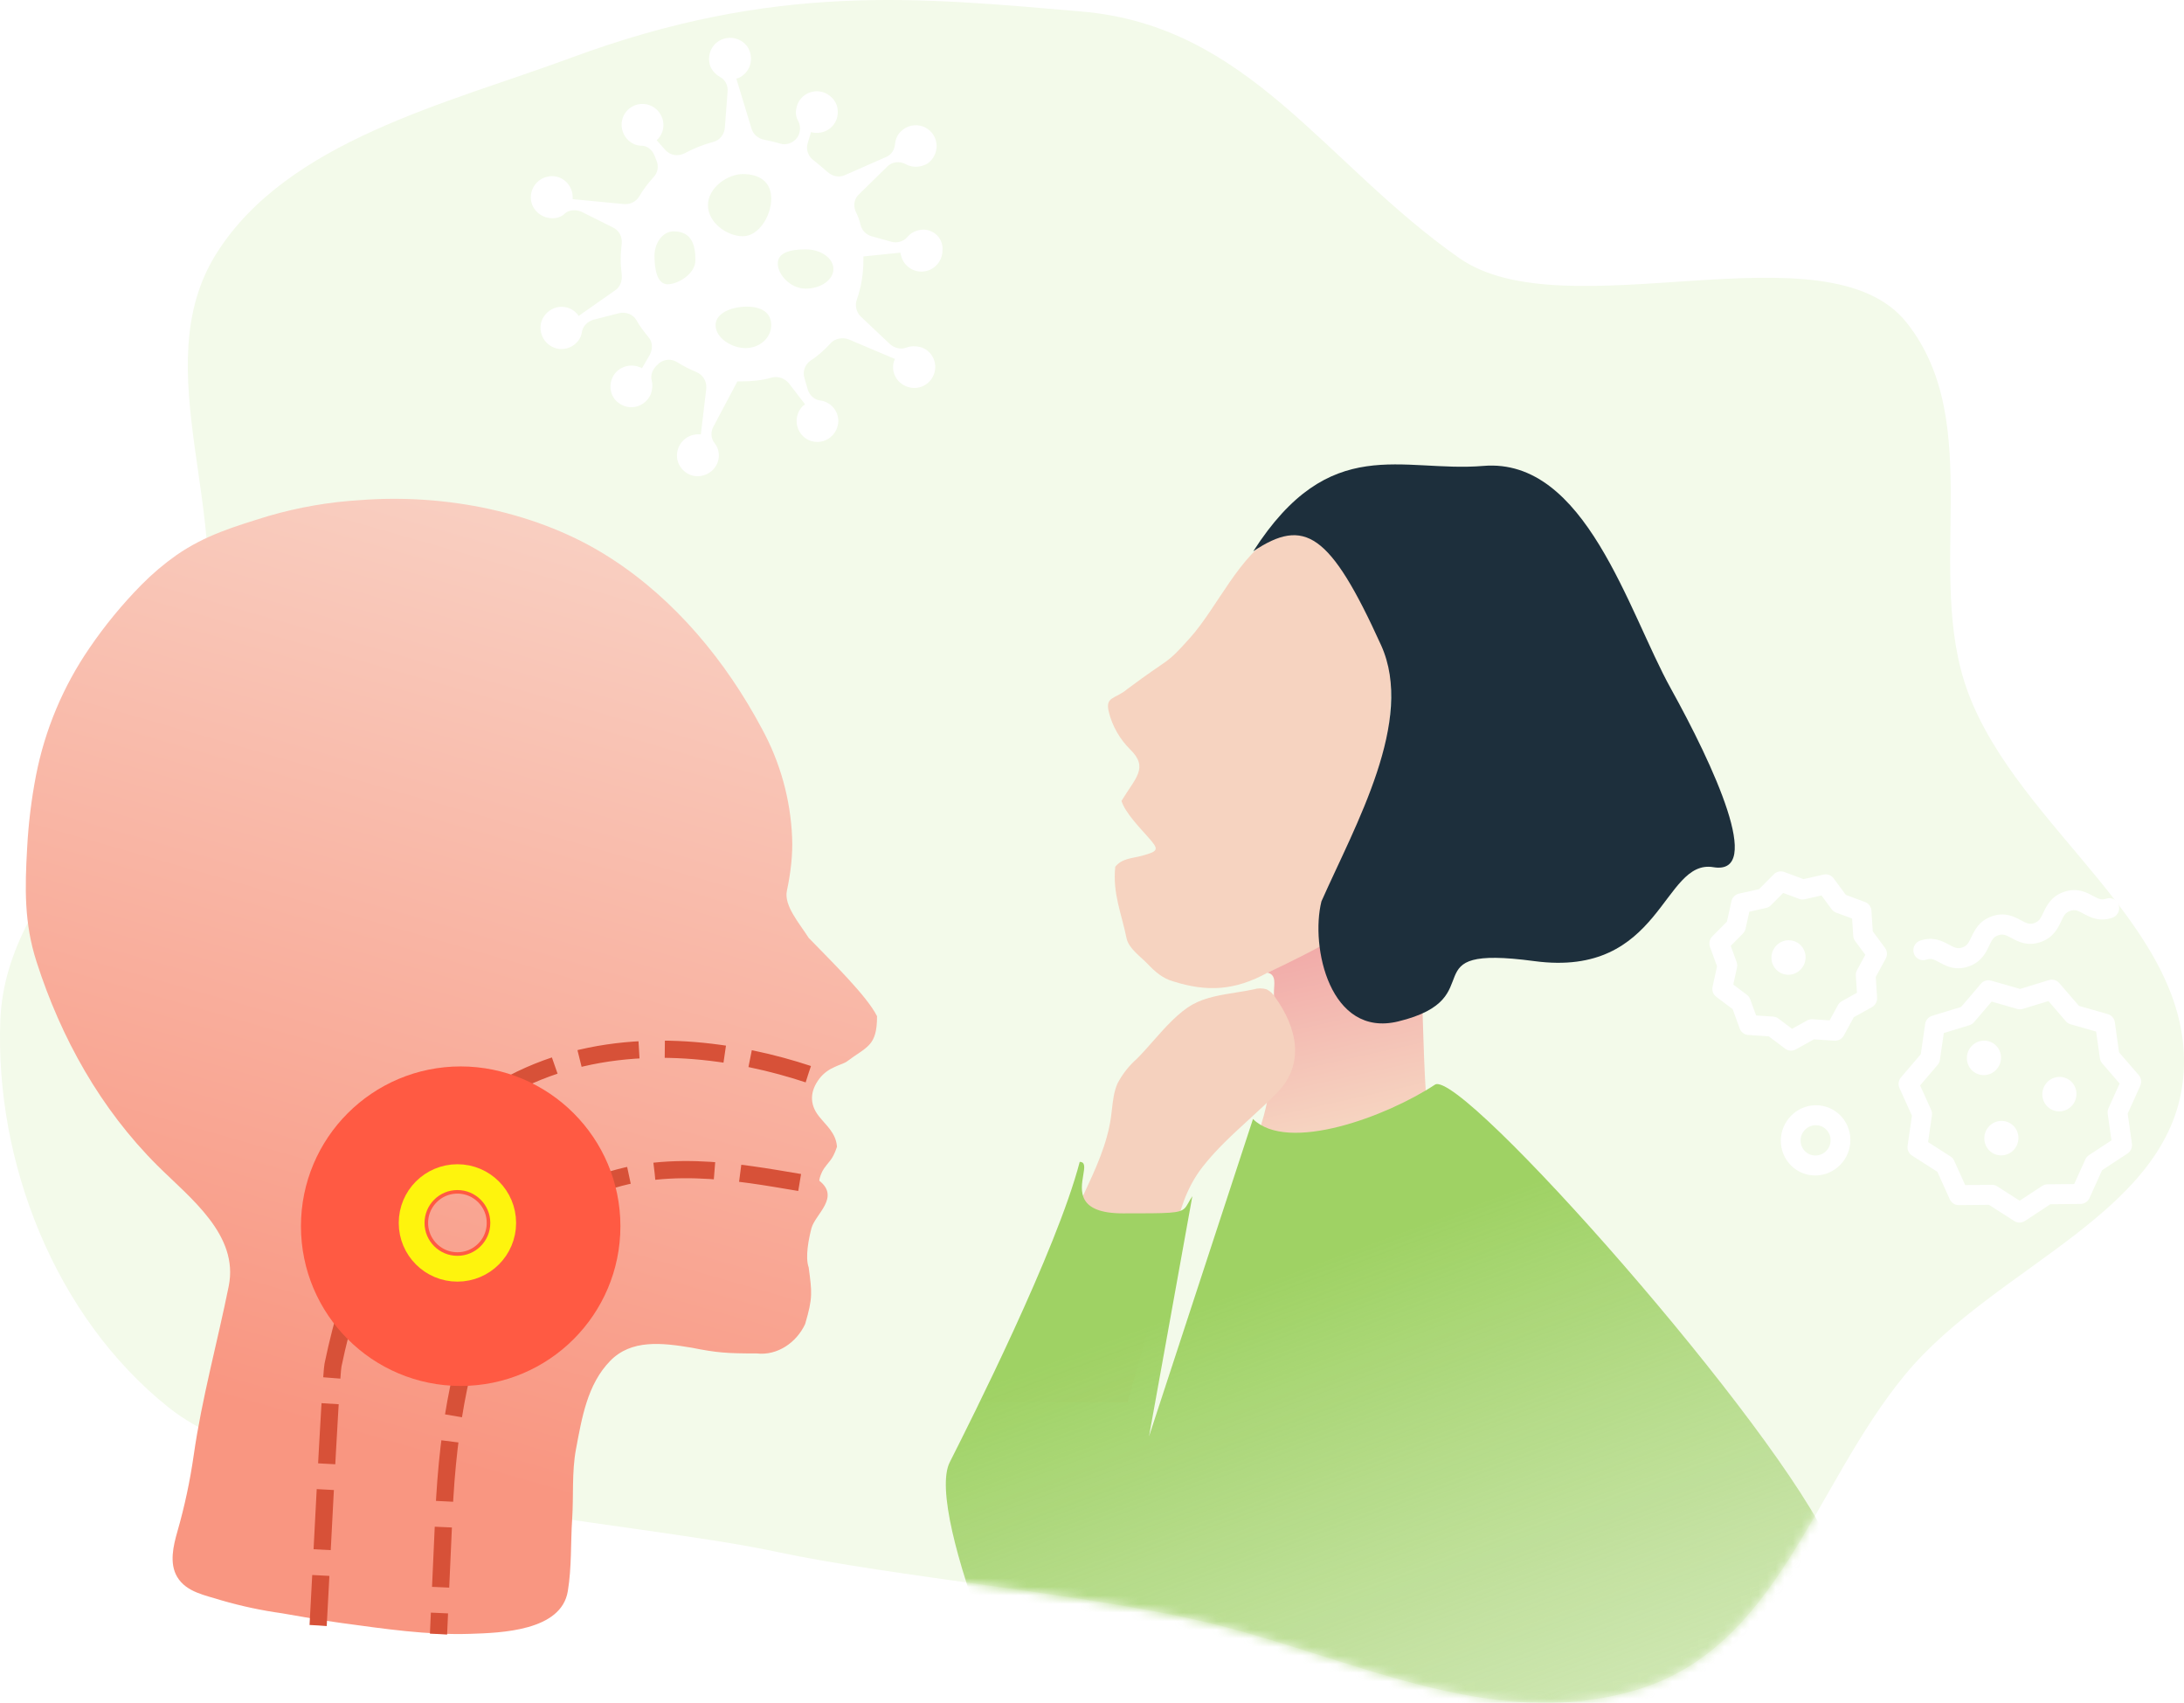
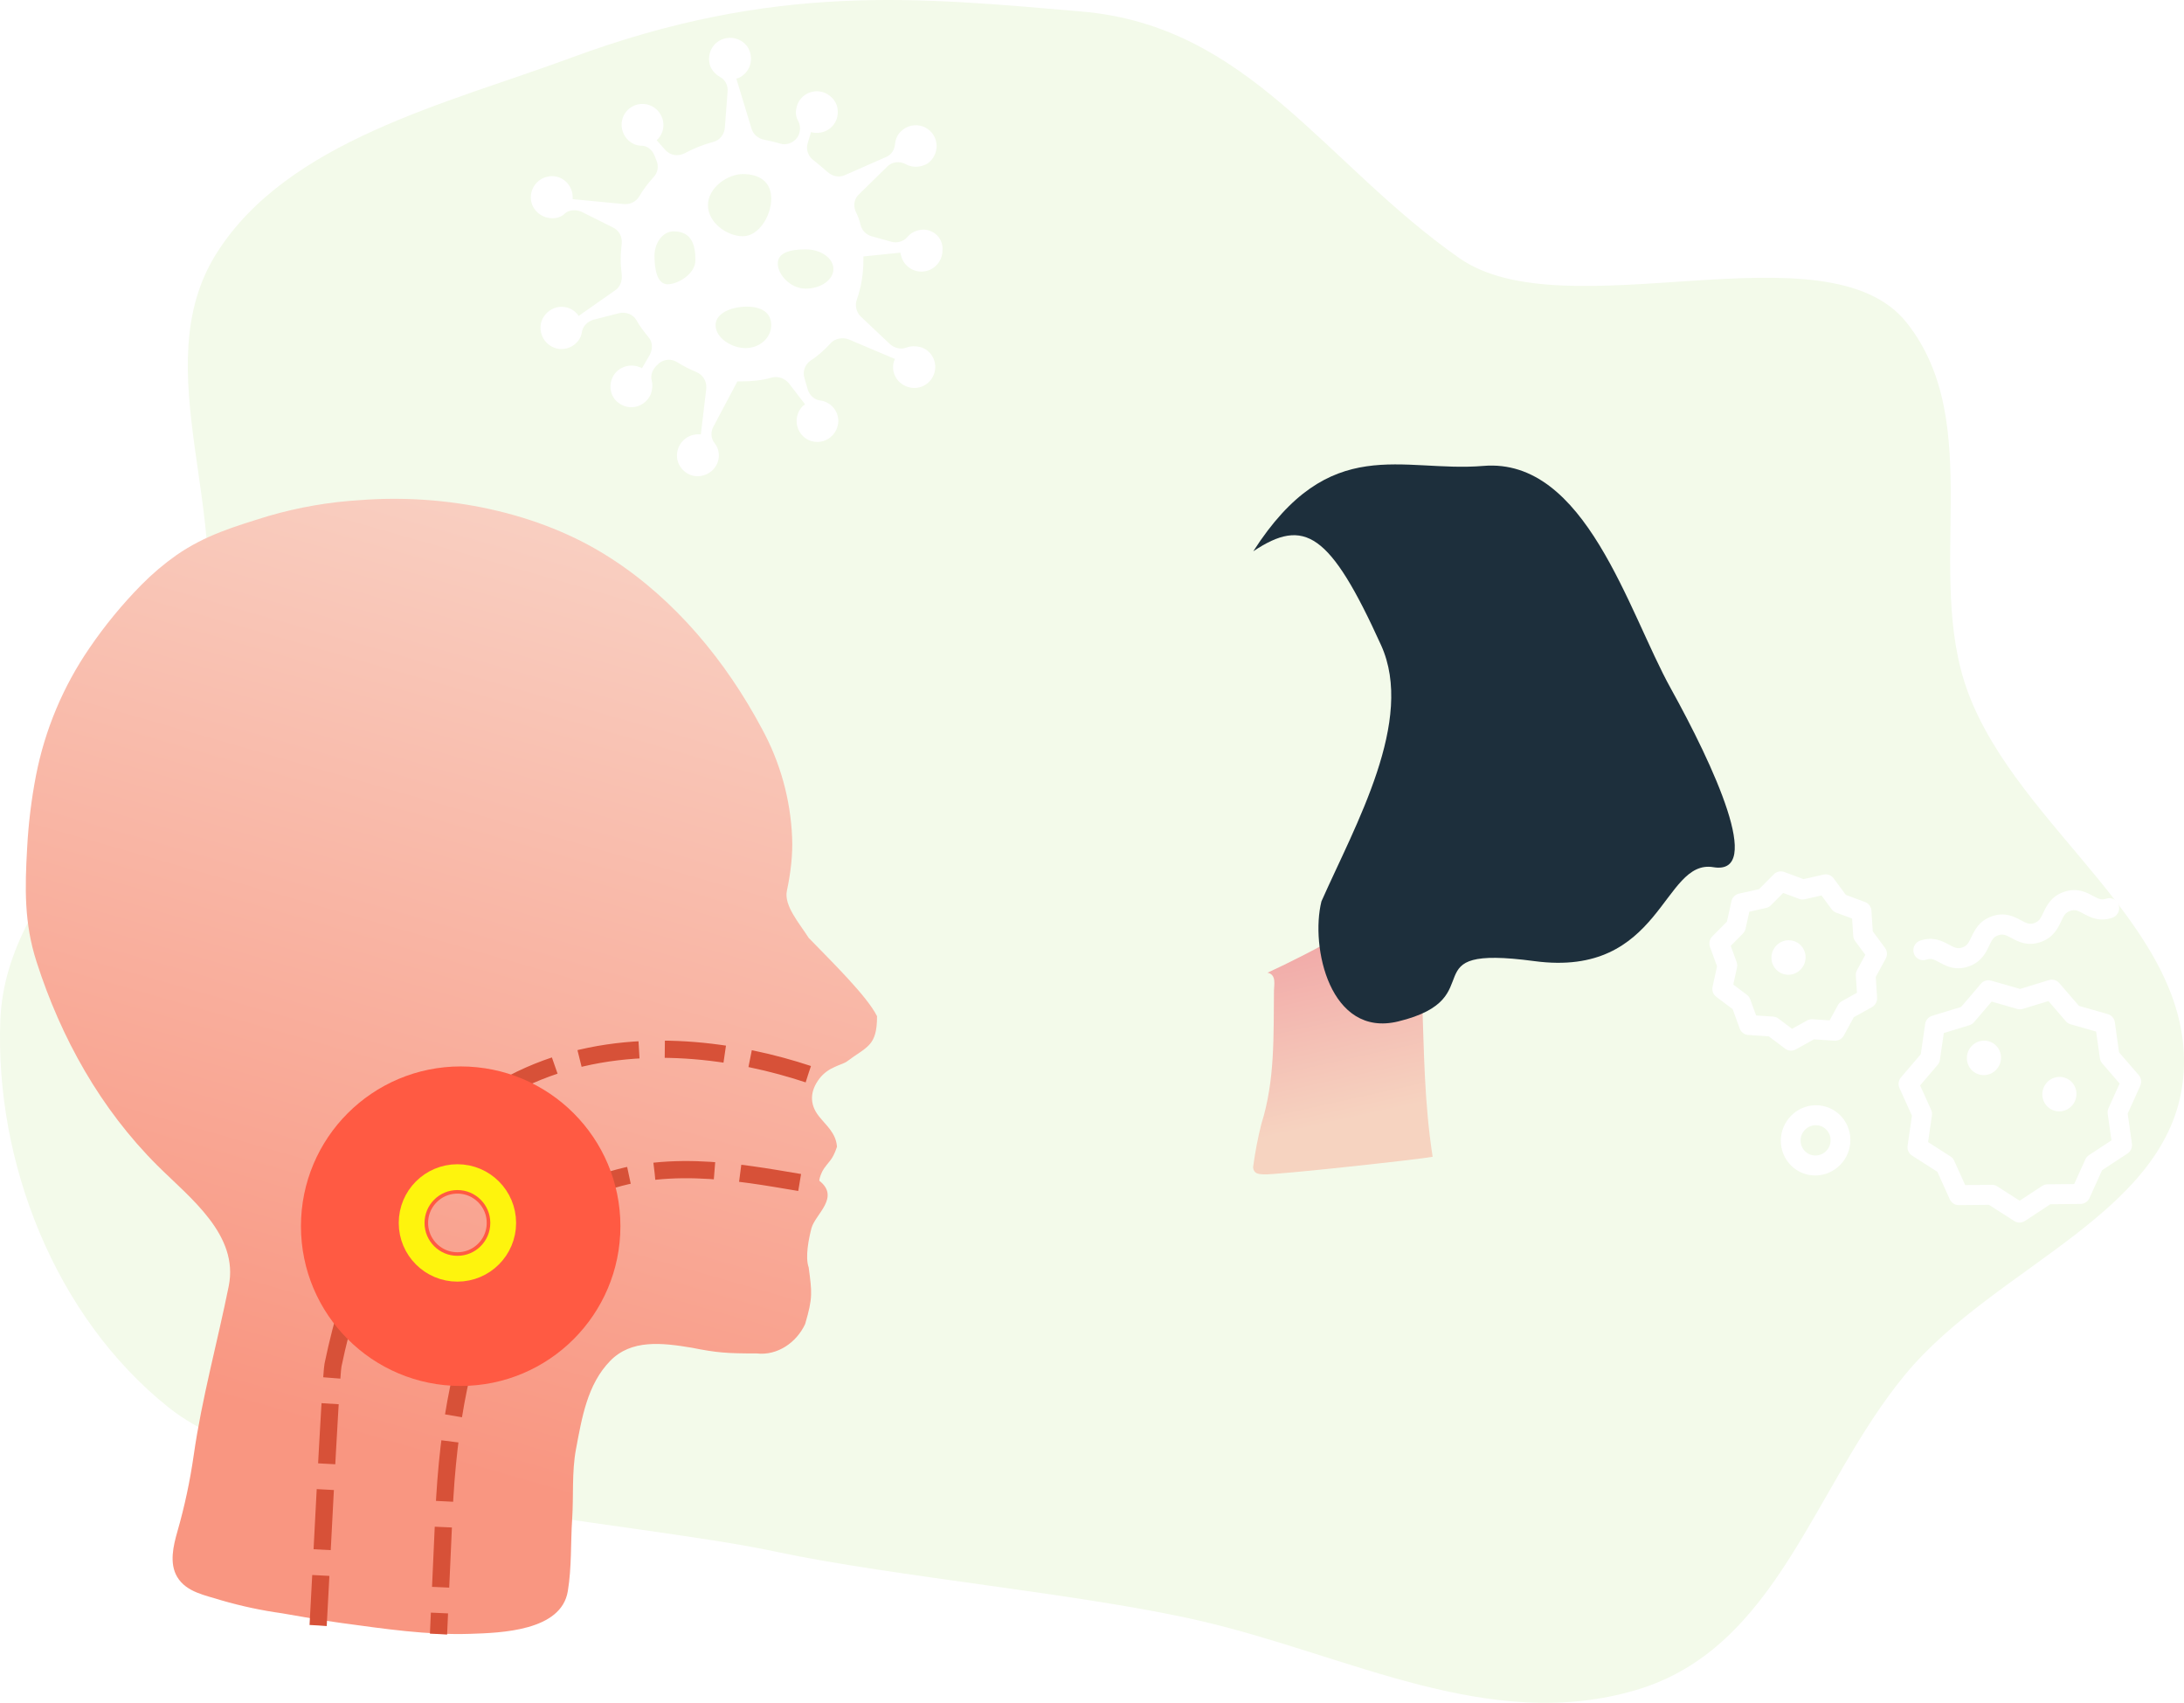
<svg xmlns="http://www.w3.org/2000/svg" width="254" height="198" viewBox="0 0 254 198" fill="none">
  <path fill-rule="evenodd" clip-rule="evenodd" d="M125.753 1.335C145.272 2.997 153.929 18.947 169.708 30.005C182.095 38.687 212.49 25.843 221.753 37.529C231.037 49.241 223.747 66.617 228.863 80.456C234.777 96.454 254.993 107.726 253.962 124.657C252.967 140.982 232.169 146.984 221.557 159.847C210.87 172.801 206.791 191.644 190.258 196.515C173.185 201.546 157.001 192.508 139.637 188.477C126.03 185.318 103.923 183.344 90.255 180.428C73.14 176.775 33.102 174.383 19.643 163.68C6.35 153.109 -0.621 135.022 0.043 118.551C0.701 102.228 18.749 91.241 23.199 75.464C27.429 60.463 16.782 42.822 25.16 29.492C33.421 16.348 52.087 12.018 66.405 6.721C90.255 -2.102 106.999 -0.261 125.753 1.335Z" fill="#F3FAEA" />
  <mask id="mask0" mask-type="alpha" maskUnits="userSpaceOnUse" x="0" y="0" width="254" height="198">
    <path fill-rule="evenodd" clip-rule="evenodd" d="M125.753 1.335C145.272 2.997 153.929 18.947 169.708 30.005C182.095 38.687 212.49 25.843 221.753 37.529C231.037 49.241 223.747 66.617 228.863 80.456C234.777 96.454 254.993 107.726 253.962 124.657C252.967 140.982 232.169 146.984 221.557 159.847C210.87 172.801 206.791 191.644 190.258 196.515C173.185 201.546 157.001 192.508 139.637 188.477C126.03 185.318 103.923 183.344 90.255 180.428C73.14 176.775 33.102 174.383 19.643 163.68C6.35 153.109 -0.621 135.022 0.043 118.551C0.701 102.228 18.749 91.241 23.199 75.464C27.429 60.463 16.782 42.822 25.16 29.492C33.421 16.348 52.087 12.018 66.405 6.721C90.255 -2.102 106.999 -0.261 125.753 1.335Z" fill="#F3FAEA" />
  </mask>
  <g mask="url(#mask0)">
-     <path d="M148.41 62.16C150.806 61.812 156.096 61.254 158.53 61.072C159.993 60.961 160.413 61.276 160.7 62.921C162.013 70.532 162.013 78.172 161.495 85.811C161.081 91.966 160.943 98.176 159.171 104.165C157.979 106.764 155.715 108.393 153.601 110.115C151.775 111.704 149.612 112.094 147.411 113.104C143.619 115.179 140.392 115.367 136.423 114.103C135.246 113.777 134.333 112.992 133.493 112.105C132.652 111.218 131.282 110.302 131.02 109.108C130.424 106.166 129.38 103.872 129.706 100.786C130.495 99.787 131.71 99.809 132.786 99.511C134.795 98.959 134.829 98.805 133.493 97.303C132.626 96.326 130.838 94.478 130.43 93.126C132.036 90.454 133.637 89.28 131.429 87.132C130.246 85.957 129.35 84.413 128.959 82.792C128.496 80.959 129.7 81.308 131.084 80.14C136.422 76.145 135.413 77.503 138.421 74.147C141.595 70.592 144.154 64.484 148.41 62.16Z" fill="#F6D3C0" />
    <path d="M145.734 135.727C145.957 134.027 146.28 132.343 146.7 130.681C148.301 125.603 148.102 120.381 148.163 115.171C148.163 114.569 148.487 113.308 147.41 113.104C152.08 110.962 161.957 105.842 165.391 102.116C164.36 106.58 165.163 110.056 165.391 116.05C165.618 122.043 165.618 128.037 166.617 134.506C165.26 134.788 148.36 136.631 146.976 136.554C146.375 136.516 145.812 136.505 145.734 135.727Z" fill="url(#paint0_linear)" />
-     <path fill-rule="evenodd" clip-rule="evenodd" d="M131.145 163.049C132.758 157.299 134.359 151.543 135.945 145.782C136.117 145.152 136.275 144.531 136.431 143.919C137.183 140.963 137.882 138.215 139.861 135.68C141.448 133.649 143.335 131.923 145.229 130.191C146.347 129.169 147.467 128.145 148.529 127.055C151.842 123.682 150.804 119.402 148.268 115.913C148.037 115.54 147.707 115.237 147.316 115.039C146.829 114.887 146.307 114.886 145.82 115.037C145.179 115.176 144.489 115.286 143.783 115.398C142.033 115.676 140.183 115.969 138.737 116.777C137.062 117.702 135.515 119.456 134.071 121.093C133.433 121.818 132.814 122.519 132.214 123.115C131.301 123.921 130.541 124.887 129.973 125.965C129.555 126.903 129.438 127.935 129.321 128.963C129.284 129.287 129.247 129.611 129.201 129.932C128.763 133.029 127.421 135.911 126.097 138.749L120.126 151.521C119.483 152.902 118.728 154.229 117.976 155.551C117.058 157.165 116.144 158.771 115.441 160.46C115.083 161.323 114.726 162.186 114.369 163.049H131.145Z" fill="#F5D1BE" />
    <path d="M160.621 75.022C154.675 61.917 151.703 60.13 145.757 64.101C154.675 50.202 162.999 54.97 172.513 54.175C184.404 53.183 189.359 71.117 194.314 80.052C199.268 88.987 205.214 101.827 199.268 100.834C193.323 99.841 193.323 113.742 178.458 111.756C163.594 109.771 173.877 116.037 162.603 118.77C154.675 120.691 152.363 110.102 153.684 104.807C157.648 95.872 164.585 83.758 160.621 75.022Z" fill="#1D2F3C" />
-     <path fill-rule="evenodd" clip-rule="evenodd" d="M174.805 219.76C154.856 217.608 124.962 208.455 122.757 207C120.242 205.34 107.436 176.002 110.459 170.017C112.877 165.229 122.884 145.409 125.571 135.1C126.243 135.1 126.131 135.765 125.981 136.652C125.682 138.425 125.234 141.086 130.607 141.086C135.992 141.086 137.181 141.087 137.777 140.492C138.074 140.197 138.224 139.754 138.67 139.092L133.63 167.024L145.723 130.113C149.754 134.104 161.259 129.834 166.883 126.122C169.906 124.127 206.956 166.033 213 180C217.68 190.815 200.412 210.669 192.743 217.143C186.901 218.6 180.885 219.514 174.805 219.76Z" fill="url(#paint1_linear)" />
  </g>
  <path d="M16.447 68.002C17.7 66.731 19.064 65.574 20.522 64.545C23.915 62.2 27.318 61.208 31.233 59.995C34.708 58.986 38.285 58.367 41.898 58.151C51.775 57.39 62.657 59.484 71.008 64.89C78.537 69.736 84.449 76.915 88.61 84.732C90.737 88.621 91.939 92.946 92.123 97.373C92.218 99.352 91.941 101.598 91.518 103.558C91.139 105.31 93.011 107.404 94.05 109.053C96.759 111.849 100.835 115.823 102 118.159C102 121.664 100.835 121.664 98.506 123.416C97.924 123.854 96.364 124.009 95.29 125.427C94.216 126.845 94.11 128.358 95.225 129.776C96.063 130.848 97.234 131.738 97.341 133.345C96.759 135.097 96.352 134.959 95.594 136.265C96.362 134.941 95.29 136.568 95.29 137.294C97.734 139.213 94.828 141.17 94.376 142.798C94.06 144.017 93.619 146.18 94.05 147.363C94.429 150.283 94.552 150.867 93.635 153.962C92.631 156.111 90.413 157.644 88.023 157.374C84.529 157.374 83.365 157.292 80.453 156.708C76.959 156.124 73.417 155.725 70.973 158.231C68.293 160.971 67.671 164.884 66.988 168.492C66.486 171.173 66.722 173.948 66.541 176.659C66.361 179.37 66.496 182.241 66.039 185.007C65.287 189.656 58.23 189.862 54.702 189.977C49.682 190.142 44.664 189.386 39.695 188.714C37.376 188.399 35.077 187.978 32.769 187.582C30.393 187.251 28.045 186.748 25.742 186.079C23.915 185.493 21.667 185.152 20.603 183.348C19.669 181.77 20.161 179.721 20.633 178.072C21.471 175.151 22.107 172.176 22.535 169.168C23.474 162.61 25.29 156.046 26.6 149.557C27.81 143.585 22.108 139.306 18.309 135.528C11.679 128.914 7.107 120.712 4.256 111.849C2.8 107.339 2.891 103.276 3.157 98.586C3.306 95.761 3.65 92.951 4.186 90.173C5.223 84.861 7.339 79.817 10.404 75.352C12.193 72.726 14.216 70.266 16.447 68.002Z" fill="url(#paint2_linear)" />
  <path d="M94 124.901C77.879 119.56 47.364 117.186 38.727 158.731C38.452 160.054 37.105 187.573 37 189" stroke="#D75138" stroke-width="2" stroke-dasharray="7 3" />
  <path d="M93 137.495C79 135.162 54.36 129.911 51.719 174.249C51.66 175.013 51.047 189.209 51 190" stroke="#D75138" stroke-width="2" stroke-dasharray="7 3" />
  <g filter="url(#filter0_f)">
    <circle r="8.907" transform="matrix(-1 0 0 1 53.198 142.198)" stroke="#FF5A43" stroke-width="11" />
  </g>
  <g filter="url(#filter1_f)">
    <circle r="15.577" transform="matrix(-1 0 0 1 53.577 142.577)" stroke="#FF5A43" stroke-width="6" />
  </g>
  <g filter="url(#filter2_f)">
    <circle r="5.324" transform="matrix(-1 0 0 1 53.198 142.198)" stroke="#FEF40D" stroke-width="3" />
  </g>
  <path d="M106.821 26.774C106.25 26.901 105.806 27.218 105.489 27.598C105.045 28.106 104.284 28.296 103.65 28.106L101.366 27.471C100.731 27.281 100.287 26.837 100.097 26.203C99.97 25.632 99.78 25.124 99.526 24.617C99.209 23.919 99.336 23.094 99.907 22.587L103.205 19.351C103.776 18.78 104.665 18.717 105.362 19.098C105.553 19.225 105.806 19.288 106.06 19.351C106.758 19.478 107.583 19.288 108.09 18.844C109.359 17.702 109.169 15.672 107.646 14.847C106.821 14.403 105.743 14.467 104.982 15.101C104.411 15.545 104.157 16.116 104.094 16.75C104.03 17.448 103.65 18.019 103.015 18.273L98.257 20.366C97.559 20.684 96.798 20.493 96.227 19.986C95.72 19.542 95.212 19.098 94.641 18.654C94.007 18.21 93.69 17.385 93.944 16.624L94.324 15.355C94.388 15.355 94.514 15.418 94.578 15.418C96.1 15.672 97.496 14.53 97.433 12.944C97.433 11.993 96.798 11.168 95.91 10.787C94.451 10.216 92.865 11.104 92.611 12.627C92.484 13.198 92.611 13.706 92.865 14.149C93.182 14.784 93.055 15.545 92.675 16.053C92.231 16.624 91.406 16.941 90.708 16.687C90.074 16.497 89.503 16.37 88.868 16.243C88.171 16.116 87.6 15.609 87.409 14.974L85.633 9.138C85.697 9.138 85.823 9.074 85.887 9.074C87.282 8.44 87.79 6.727 86.902 5.395C86.331 4.634 85.379 4.253 84.428 4.444C82.842 4.761 82.081 6.41 82.651 7.806C82.905 8.313 83.286 8.694 83.73 8.948C84.364 9.265 84.682 9.963 84.618 10.66L84.301 14.847C84.237 15.609 83.73 16.306 82.969 16.497C81.763 16.814 80.685 17.258 79.606 17.829C78.845 18.21 77.957 18.083 77.386 17.448L76.371 16.306C76.435 16.243 76.498 16.18 76.561 16.116C77.576 14.974 77.259 13.134 75.864 12.373C75.039 11.929 74.024 11.993 73.263 12.564C71.994 13.515 71.994 15.355 73.136 16.37C73.58 16.75 74.087 16.941 74.595 16.941C75.293 16.941 75.864 17.448 76.117 18.083L76.371 18.717C76.625 19.351 76.498 20.113 75.991 20.62C75.356 21.318 74.785 22.079 74.341 22.84C73.96 23.475 73.263 23.792 72.565 23.729L66.602 23.158C66.602 23.031 66.602 22.967 66.602 22.84C66.538 21.318 65.143 20.176 63.62 20.557C62.732 20.747 61.971 21.508 61.78 22.46C61.463 24.046 62.732 25.378 64.254 25.378C64.826 25.378 65.333 25.188 65.714 24.807C66.221 24.363 67.046 24.363 67.617 24.617L71.296 26.456C71.994 26.774 72.375 27.535 72.311 28.296C72.248 28.931 72.184 29.502 72.184 30.136C72.184 30.77 72.248 31.405 72.311 31.976C72.375 32.673 72.121 33.371 71.55 33.752L67.3 36.733C67.236 36.67 67.173 36.543 67.109 36.48C66.094 35.338 64.254 35.401 63.303 36.733C62.732 37.495 62.732 38.51 63.176 39.334C64.001 40.73 65.777 40.984 66.919 39.969C67.363 39.588 67.617 39.081 67.68 38.573C67.807 37.875 68.378 37.368 69.012 37.178L71.994 36.416C72.755 36.226 73.643 36.543 74.024 37.241C74.405 37.939 74.912 38.573 75.42 39.208C75.927 39.779 75.927 40.603 75.546 41.301L74.658 42.824C74.595 42.76 74.468 42.697 74.405 42.697C73.009 42.126 71.36 42.887 71.042 44.473C70.852 45.425 71.233 46.376 71.994 46.883C73.326 47.835 75.039 47.264 75.673 45.868C75.864 45.361 75.927 44.79 75.8 44.283C75.61 43.585 75.927 42.887 76.435 42.443L76.625 42.253C77.259 41.745 78.084 41.682 78.782 42.126C79.48 42.57 80.241 42.95 81.002 43.268C81.763 43.585 82.207 44.346 82.144 45.171L81.51 50.499C81.383 50.499 81.319 50.499 81.192 50.499C79.67 50.499 78.465 51.895 78.782 53.481C78.972 54.369 79.733 55.13 80.621 55.321C82.207 55.638 83.603 54.433 83.603 52.974C83.603 52.403 83.413 51.895 83.096 51.514C82.651 50.944 82.651 50.182 82.969 49.611L85.76 44.346C85.95 44.346 86.141 44.346 86.267 44.346C87.473 44.346 88.678 44.219 89.757 43.902C90.454 43.712 91.216 43.965 91.723 44.536L93.626 47.01C93.563 47.074 93.499 47.137 93.373 47.201C92.294 48.279 92.421 50.119 93.753 51.007C94.514 51.514 95.593 51.514 96.354 51.007C97.686 50.119 97.877 48.343 96.798 47.264C96.418 46.883 95.91 46.63 95.403 46.566C94.705 46.503 94.134 45.932 93.944 45.298L93.563 43.965C93.309 43.204 93.626 42.379 94.261 41.935C95.149 41.364 95.91 40.667 96.608 39.905C97.115 39.334 98.004 39.208 98.701 39.461L104.094 41.745C104.03 41.809 104.03 41.935 103.967 41.999C103.523 43.458 104.538 44.98 106.187 45.107C107.139 45.171 108.027 44.663 108.471 43.839C109.232 42.443 108.471 40.73 107.012 40.349C106.504 40.222 105.933 40.222 105.426 40.413C104.791 40.667 104.03 40.476 103.523 40.032L100.097 36.797C99.59 36.289 99.399 35.528 99.653 34.83C100.16 33.371 100.414 31.849 100.414 30.199C100.414 30.073 100.414 29.946 100.414 29.819L104.728 29.375C104.728 29.502 104.728 29.565 104.791 29.692C105.109 31.151 106.758 32.039 108.217 31.341C109.042 30.961 109.613 30.073 109.613 29.121C109.74 27.535 108.28 26.393 106.821 26.774ZM77.64 33.054C76.435 33.054 76.117 31.341 76.117 29.755C76.117 28.169 77.132 26.901 78.338 26.901C80.558 26.901 80.875 28.677 80.875 30.263C80.875 31.849 78.845 33.054 77.64 33.054ZM86.712 40.476C85.062 40.476 83.222 39.271 83.222 37.812C83.222 36.353 85.189 35.655 86.838 35.655C88.488 35.655 89.693 36.289 89.693 37.812C89.693 39.271 88.361 40.476 86.712 40.476ZM86.394 27.471C84.555 27.471 82.334 25.886 82.334 23.855C82.334 21.826 84.618 20.24 86.394 20.24C88.234 20.24 89.693 21.064 89.693 23.094C89.693 25.124 88.234 27.471 86.394 27.471ZM93.69 33.562C91.913 33.562 90.454 31.912 90.454 30.643C90.454 29.375 91.913 28.994 93.69 28.994C95.466 28.994 96.925 30.009 96.925 31.278C96.925 32.547 95.466 33.562 93.69 33.562Z" fill="white" />
  <path d="M217.804 108.292L217.647 105.884C217.617 105.431 217.328 105.04 216.907 104.884L214.67 104.052L213.247 102.127C212.979 101.765 212.525 101.596 212.085 101.695L209.744 102.221L207.507 101.39C207.086 101.234 206.61 101.341 206.291 101.664L204.589 103.381L202.249 103.907C201.808 104.006 201.463 104.355 201.365 104.8L200.843 107.162L199.142 108.879C198.821 109.202 198.715 109.682 198.87 110.107L199.694 112.365L199.172 114.728C199.074 115.172 199.241 115.631 199.6 115.901L201.507 117.338L202.33 119.596C202.483 120.014 202.862 120.304 203.302 120.341C203.309 120.341 203.315 120.342 203.322 120.342L205.707 120.501L207.614 121.938C207.788 122.069 207.992 122.144 208.201 122.161C208.422 122.18 208.65 122.134 208.854 122.02L210.96 120.851L213.346 121.01C213.795 121.04 214.222 120.803 214.44 120.402L215.599 118.277L217.705 117.107C218.102 116.887 218.337 116.456 218.307 116.002L218.15 113.595L219.308 111.469C219.526 111.069 219.495 110.579 219.227 110.217L217.804 108.292ZM215.833 113.433L215.964 115.437L214.211 116.41C214.017 116.518 213.857 116.679 213.75 116.875L212.786 118.644L210.801 118.512C210.581 118.497 210.361 118.547 210.167 118.655L208.414 119.628L206.827 118.432C206.656 118.304 206.453 118.226 206.24 118.209C206.234 118.208 206.227 118.207 206.221 118.207L204.236 118.075L203.55 116.196C203.475 115.988 203.341 115.807 203.165 115.674L201.578 114.479L202.012 112.513C202.06 112.295 202.045 112.069 201.969 111.86L201.284 109.981L202.7 108.552C202.857 108.394 202.966 108.194 203.014 107.976L203.448 106.01L205.396 105.572C205.612 105.524 205.809 105.414 205.966 105.256L207.382 103.827L209.244 104.519C209.45 104.595 209.674 104.61 209.89 104.562L211.838 104.123L213.022 105.726C213.153 105.903 213.332 106.038 213.539 106.115L215.4 106.806L215.531 108.81C215.545 109.032 215.623 109.245 215.754 109.422L216.938 111.024L215.974 112.793C215.867 112.989 215.818 113.211 215.833 113.433Z" fill="white" />
  <path d="M248.738 125.012L246.447 122.36L245.955 118.862C245.892 118.413 245.574 118.045 245.142 117.921L241.78 116.956L239.489 114.304C239.195 113.963 238.729 113.829 238.297 113.961L234.932 114.99L231.57 114.025C231.138 113.901 230.671 114.043 230.376 114.39L228.075 117.085L224.71 118.114C224.277 118.246 223.959 118.62 223.894 119.07L223.388 122.577L221.087 125.273C220.792 125.619 220.722 126.105 220.908 126.517L222.359 129.722L221.853 133.229C221.788 133.68 221.989 134.124 222.368 134.366L225.314 136.251L226.764 139.456C226.95 139.868 227.358 140.129 227.809 140.125L231.314 140.092L234.26 141.977C234.419 142.078 234.596 142.136 234.776 142.151C235.026 142.172 235.283 142.11 235.504 141.965L238.456 140.024L241.962 139.991C242.412 139.987 242.822 139.718 243.009 139.303L244.471 136.07L247.424 134.129C247.803 133.88 248.006 133.432 247.943 132.983L247.45 129.485L248.912 126.253C249.101 125.838 249.032 125.353 248.738 125.012ZM245.126 129.5L245.562 132.598L242.948 134.316C242.762 134.438 242.615 134.611 242.523 134.815L241.228 137.677L238.123 137.706C237.903 137.708 237.687 137.774 237.501 137.896L234.887 139.615L232.278 137.946C232.123 137.846 231.946 137.786 231.762 137.771C231.727 137.768 231.692 137.767 231.657 137.767L228.552 137.796L227.268 134.958C227.177 134.757 227.03 134.587 226.845 134.468L224.236 132.799L224.684 129.693C224.715 129.473 224.684 129.248 224.592 129.047L223.308 126.209L225.345 123.821C225.49 123.652 225.584 123.445 225.616 123.224L226.063 120.118L229.043 119.208C229.255 119.143 229.444 119.018 229.589 118.849L231.626 116.462L234.603 117.316C234.815 117.377 235.04 117.375 235.251 117.31L238.231 116.399L240.26 118.748C240.404 118.915 240.593 119.036 240.805 119.096L243.782 119.951L244.218 123.049C244.249 123.268 244.342 123.474 244.486 123.641L246.514 125.99L245.219 128.852C245.128 129.055 245.095 129.28 245.126 129.5Z" fill="white" />
  <path d="M230.546 125.004C231.638 125.096 232.607 124.275 232.71 123.172C232.813 122.068 232.011 121.099 230.919 121.008C229.827 120.916 228.858 121.737 228.755 122.841C228.652 123.944 229.454 124.913 230.546 125.004Z" fill="white" />
-   <path d="M232.574 134.338C233.666 134.43 234.634 133.609 234.737 132.505C234.84 131.402 234.038 130.433 232.946 130.342C231.854 130.25 230.885 131.071 230.783 132.174C230.68 133.278 231.482 134.247 232.574 134.338Z" fill="white" />
  <path d="M211.534 128.528C209.313 128.343 207.336 130.017 207.127 132.26C206.918 134.504 208.555 136.48 210.776 136.666C212.997 136.852 214.974 135.178 215.183 132.934C215.392 130.691 213.755 128.714 211.534 128.528ZM210.991 134.353C210.033 134.273 209.327 133.42 209.417 132.452C209.507 131.484 210.36 130.761 211.318 130.841C212.277 130.922 212.983 131.775 212.893 132.743C212.803 133.711 211.95 134.433 210.991 134.353Z" fill="white" />
  <path d="M239.323 129.22C240.415 129.312 241.383 128.491 241.486 127.387C241.589 126.284 240.787 125.315 239.695 125.224C238.603 125.132 237.634 125.953 237.532 127.056C237.429 128.16 238.231 129.129 239.323 129.22Z" fill="white" />
  <path d="M207.818 113.333C208.91 113.424 209.879 112.604 209.981 111.5C210.084 110.396 209.282 109.428 208.19 109.336C207.098 109.245 206.13 110.065 206.027 111.169C205.924 112.273 206.726 113.241 207.818 113.333Z" fill="white" />
  <path d="M224.029 111.586C224.582 111.399 224.902 111.55 225.572 111.911C226.071 112.18 226.688 112.512 227.469 112.577C227.901 112.613 228.383 112.568 228.923 112.385C230.439 111.871 230.963 110.764 231.345 109.955C231.676 109.255 231.846 108.938 232.399 108.75C232.953 108.563 233.272 108.714 233.943 109.075C234.717 109.492 235.777 110.062 237.293 109.549C238.809 109.035 239.333 107.928 239.716 107.119C240.047 106.419 240.217 106.101 240.771 105.914C241.324 105.726 241.644 105.878 242.314 106.239C243.088 106.655 244.149 107.226 245.665 106.712C246.27 106.507 246.603 105.844 246.407 105.232C246.212 104.62 245.562 104.29 244.956 104.495C244.402 104.683 244.083 104.531 243.413 104.171C242.638 103.754 241.578 103.183 240.062 103.697C238.546 104.211 238.022 105.318 237.639 106.127C237.308 106.827 237.138 107.144 236.585 107.332C236.031 107.52 235.712 107.368 235.041 107.007C234.267 106.59 233.207 106.02 231.691 106.533C230.175 107.047 229.651 108.154 229.269 108.963C228.937 109.663 228.767 109.981 228.214 110.168C227.661 110.356 227.341 110.204 226.671 109.843C225.897 109.426 224.836 108.856 223.321 109.369C222.715 109.575 222.382 110.237 222.578 110.849C222.773 111.462 223.423 111.792 224.029 111.586Z" fill="white" />
  <defs>
    <filter id="filter0_f" x="32.791" y="121.791" width="40.813" height="40.813" filterUnits="userSpaceOnUse" color-interpolation-filters="sRGB">
      <feFlood flood-opacity="0" result="BackgroundImageFix" />
      <feBlend mode="normal" in="SourceGraphic" in2="BackgroundImageFix" result="shape" />
      <feGaussianBlur stdDeviation="3" result="effect1_foregroundBlur" />
    </filter>
    <filter id="filter1_f" x="27" y="116" width="53.154" height="53.154" filterUnits="userSpaceOnUse" color-interpolation-filters="sRGB">
      <feFlood flood-opacity="0" result="BackgroundImageFix" />
      <feBlend mode="normal" in="SourceGraphic" in2="BackgroundImageFix" result="shape" />
      <feGaussianBlur stdDeviation="4" result="effect1_foregroundBlur" />
    </filter>
    <filter id="filter2_f" x="41.374" y="130.374" width="23.648" height="23.648" filterUnits="userSpaceOnUse" color-interpolation-filters="sRGB">
      <feFlood flood-opacity="0" result="BackgroundImageFix" />
      <feBlend mode="normal" in="SourceGraphic" in2="BackgroundImageFix" result="shape" />
      <feGaussianBlur stdDeviation="2.5" result="effect1_foregroundBlur" />
    </filter>
    <linearGradient id="paint0_linear" x1="152.757" y1="107.5" x2="157.757" y2="130" gradientUnits="userSpaceOnUse">
      <stop stop-color="#F1A6A6" />
      <stop offset="1" stop-color="#F6D3C0" />
    </linearGradient>
    <linearGradient id="paint1_linear" x1="163.586" y1="142.89" x2="208.725" y2="264.368" gradientUnits="userSpaceOnUse">
      <stop stop-color="#9FD264" />
      <stop offset="1" stop-color="#BFD9A1" stop-opacity="0" />
    </linearGradient>
    <linearGradient id="paint2_linear" x1="88.57" y1="43.419" x2="52.116" y2="170.43" gradientUnits="userSpaceOnUse">
      <stop stop-color="#F9DBCF" />
      <stop offset="1" stop-color="#F99681" />
    </linearGradient>
  </defs>
</svg>